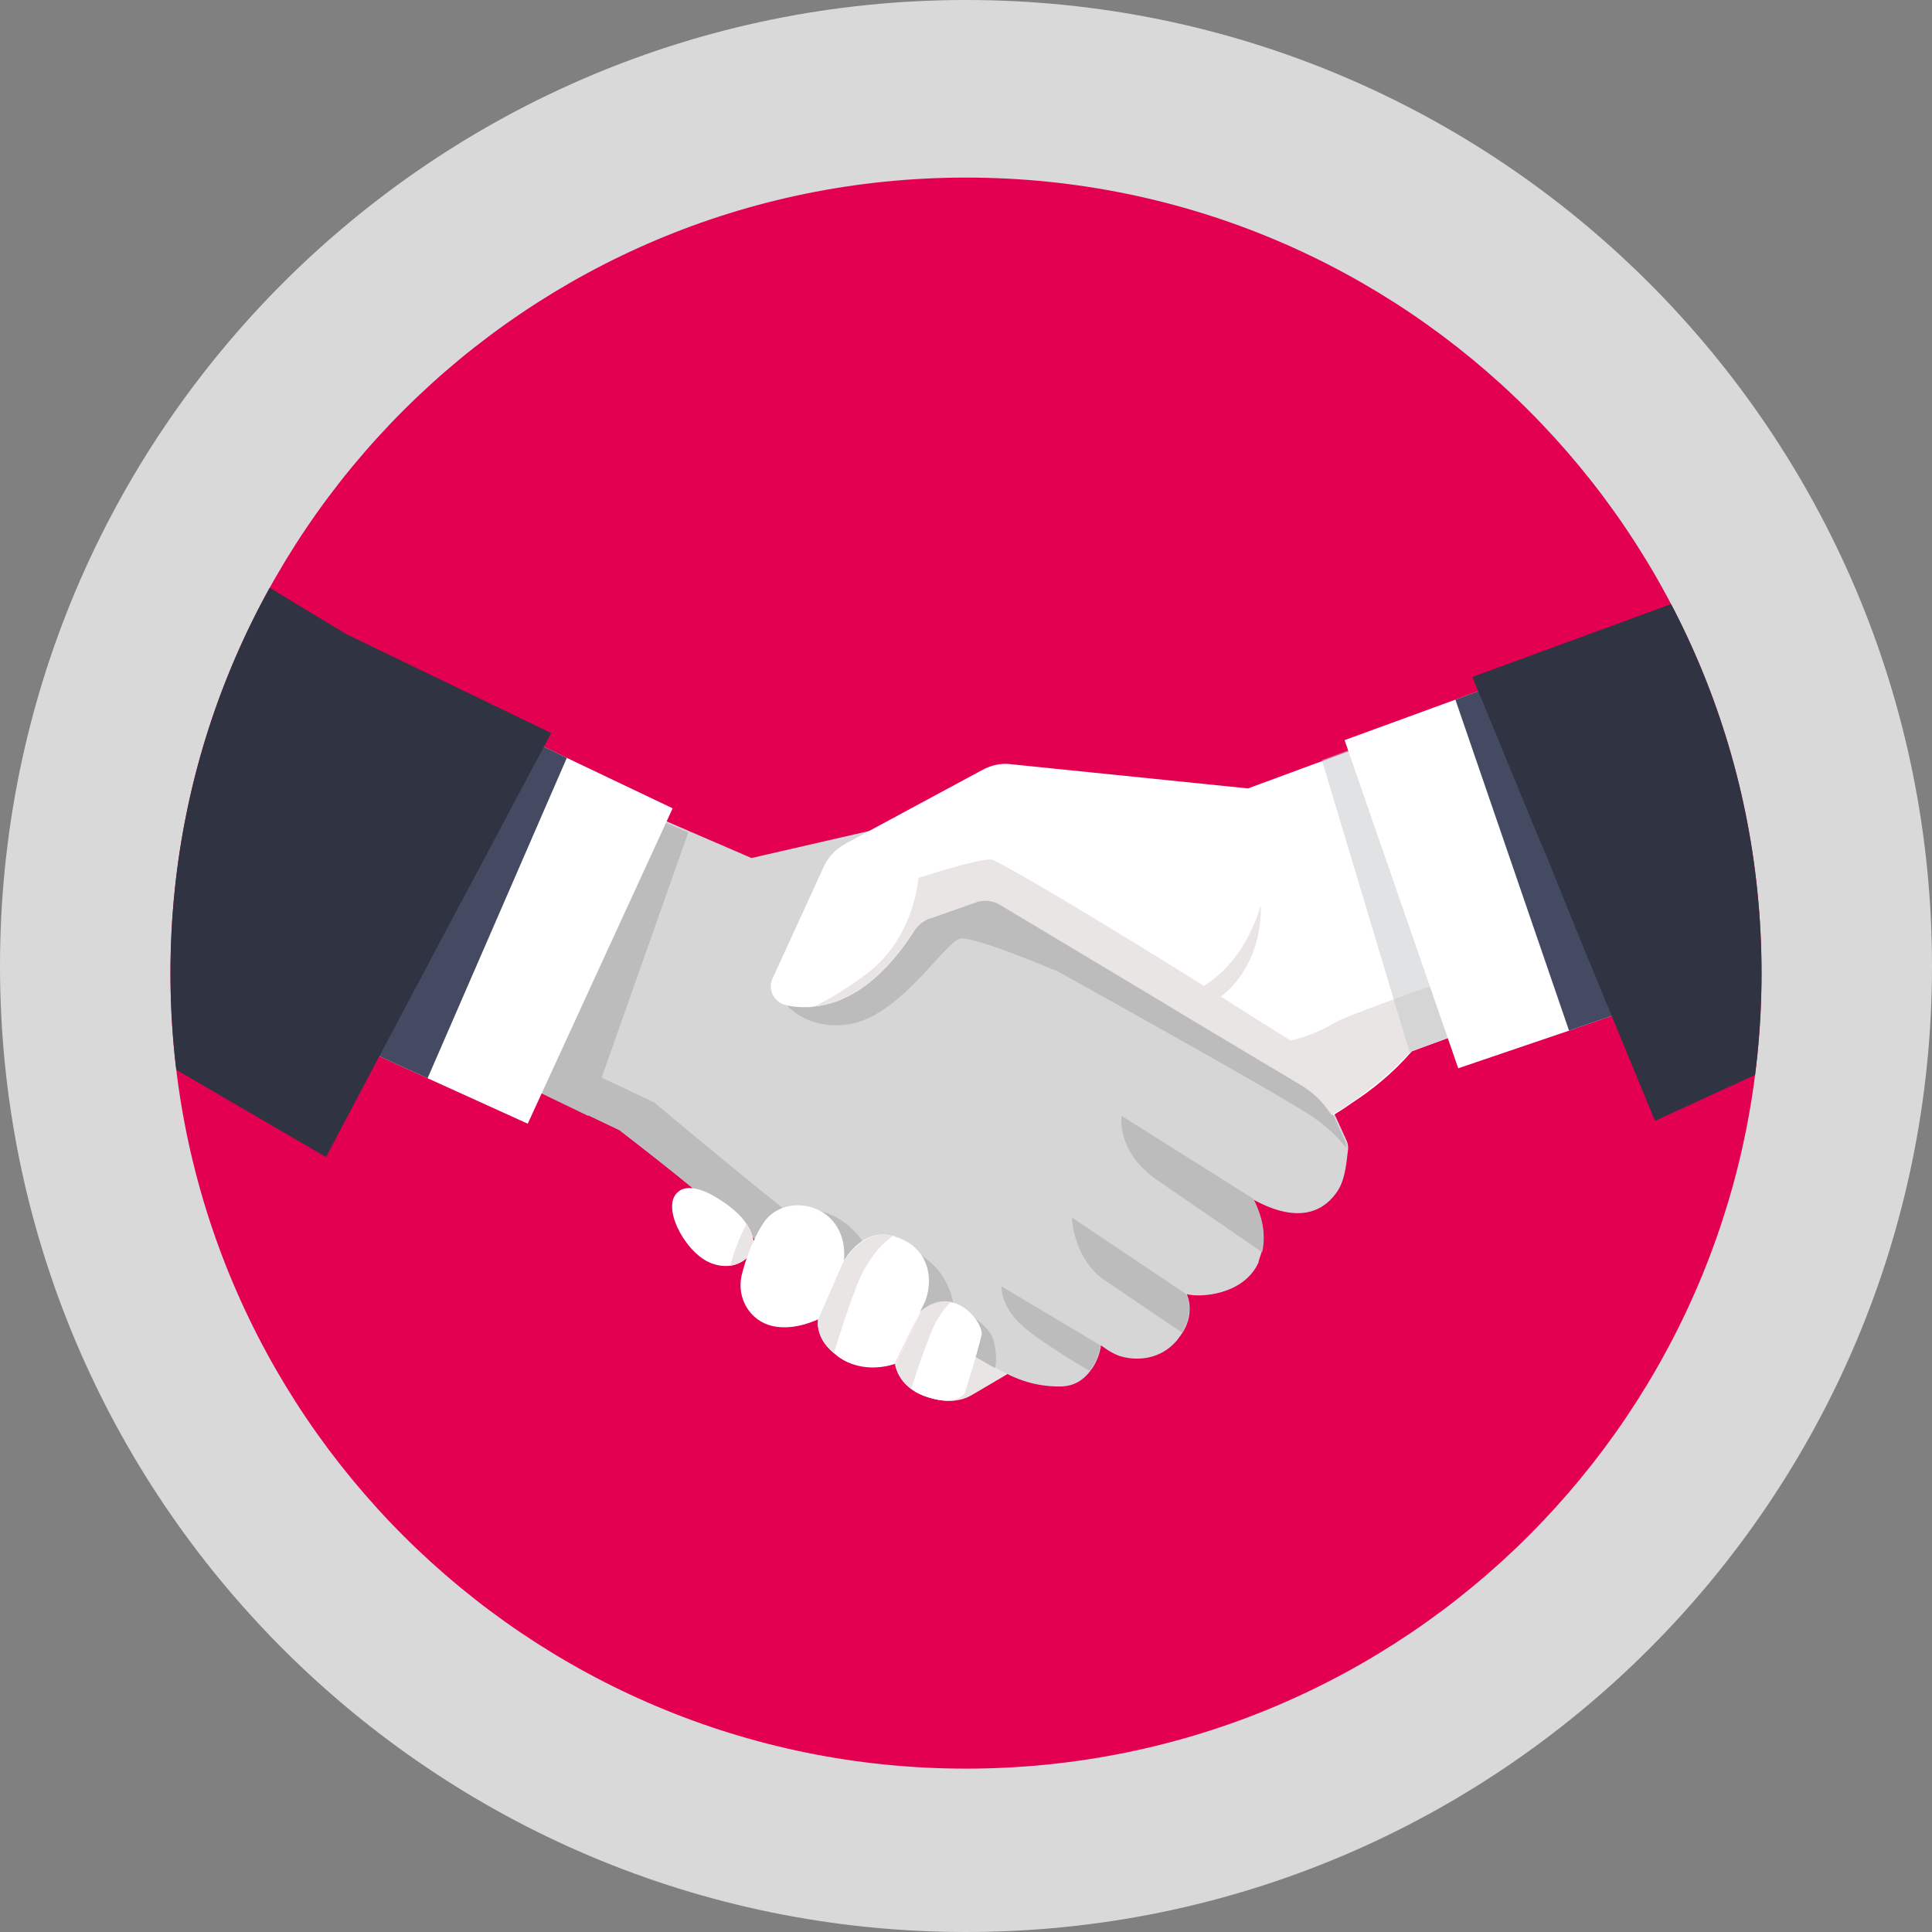
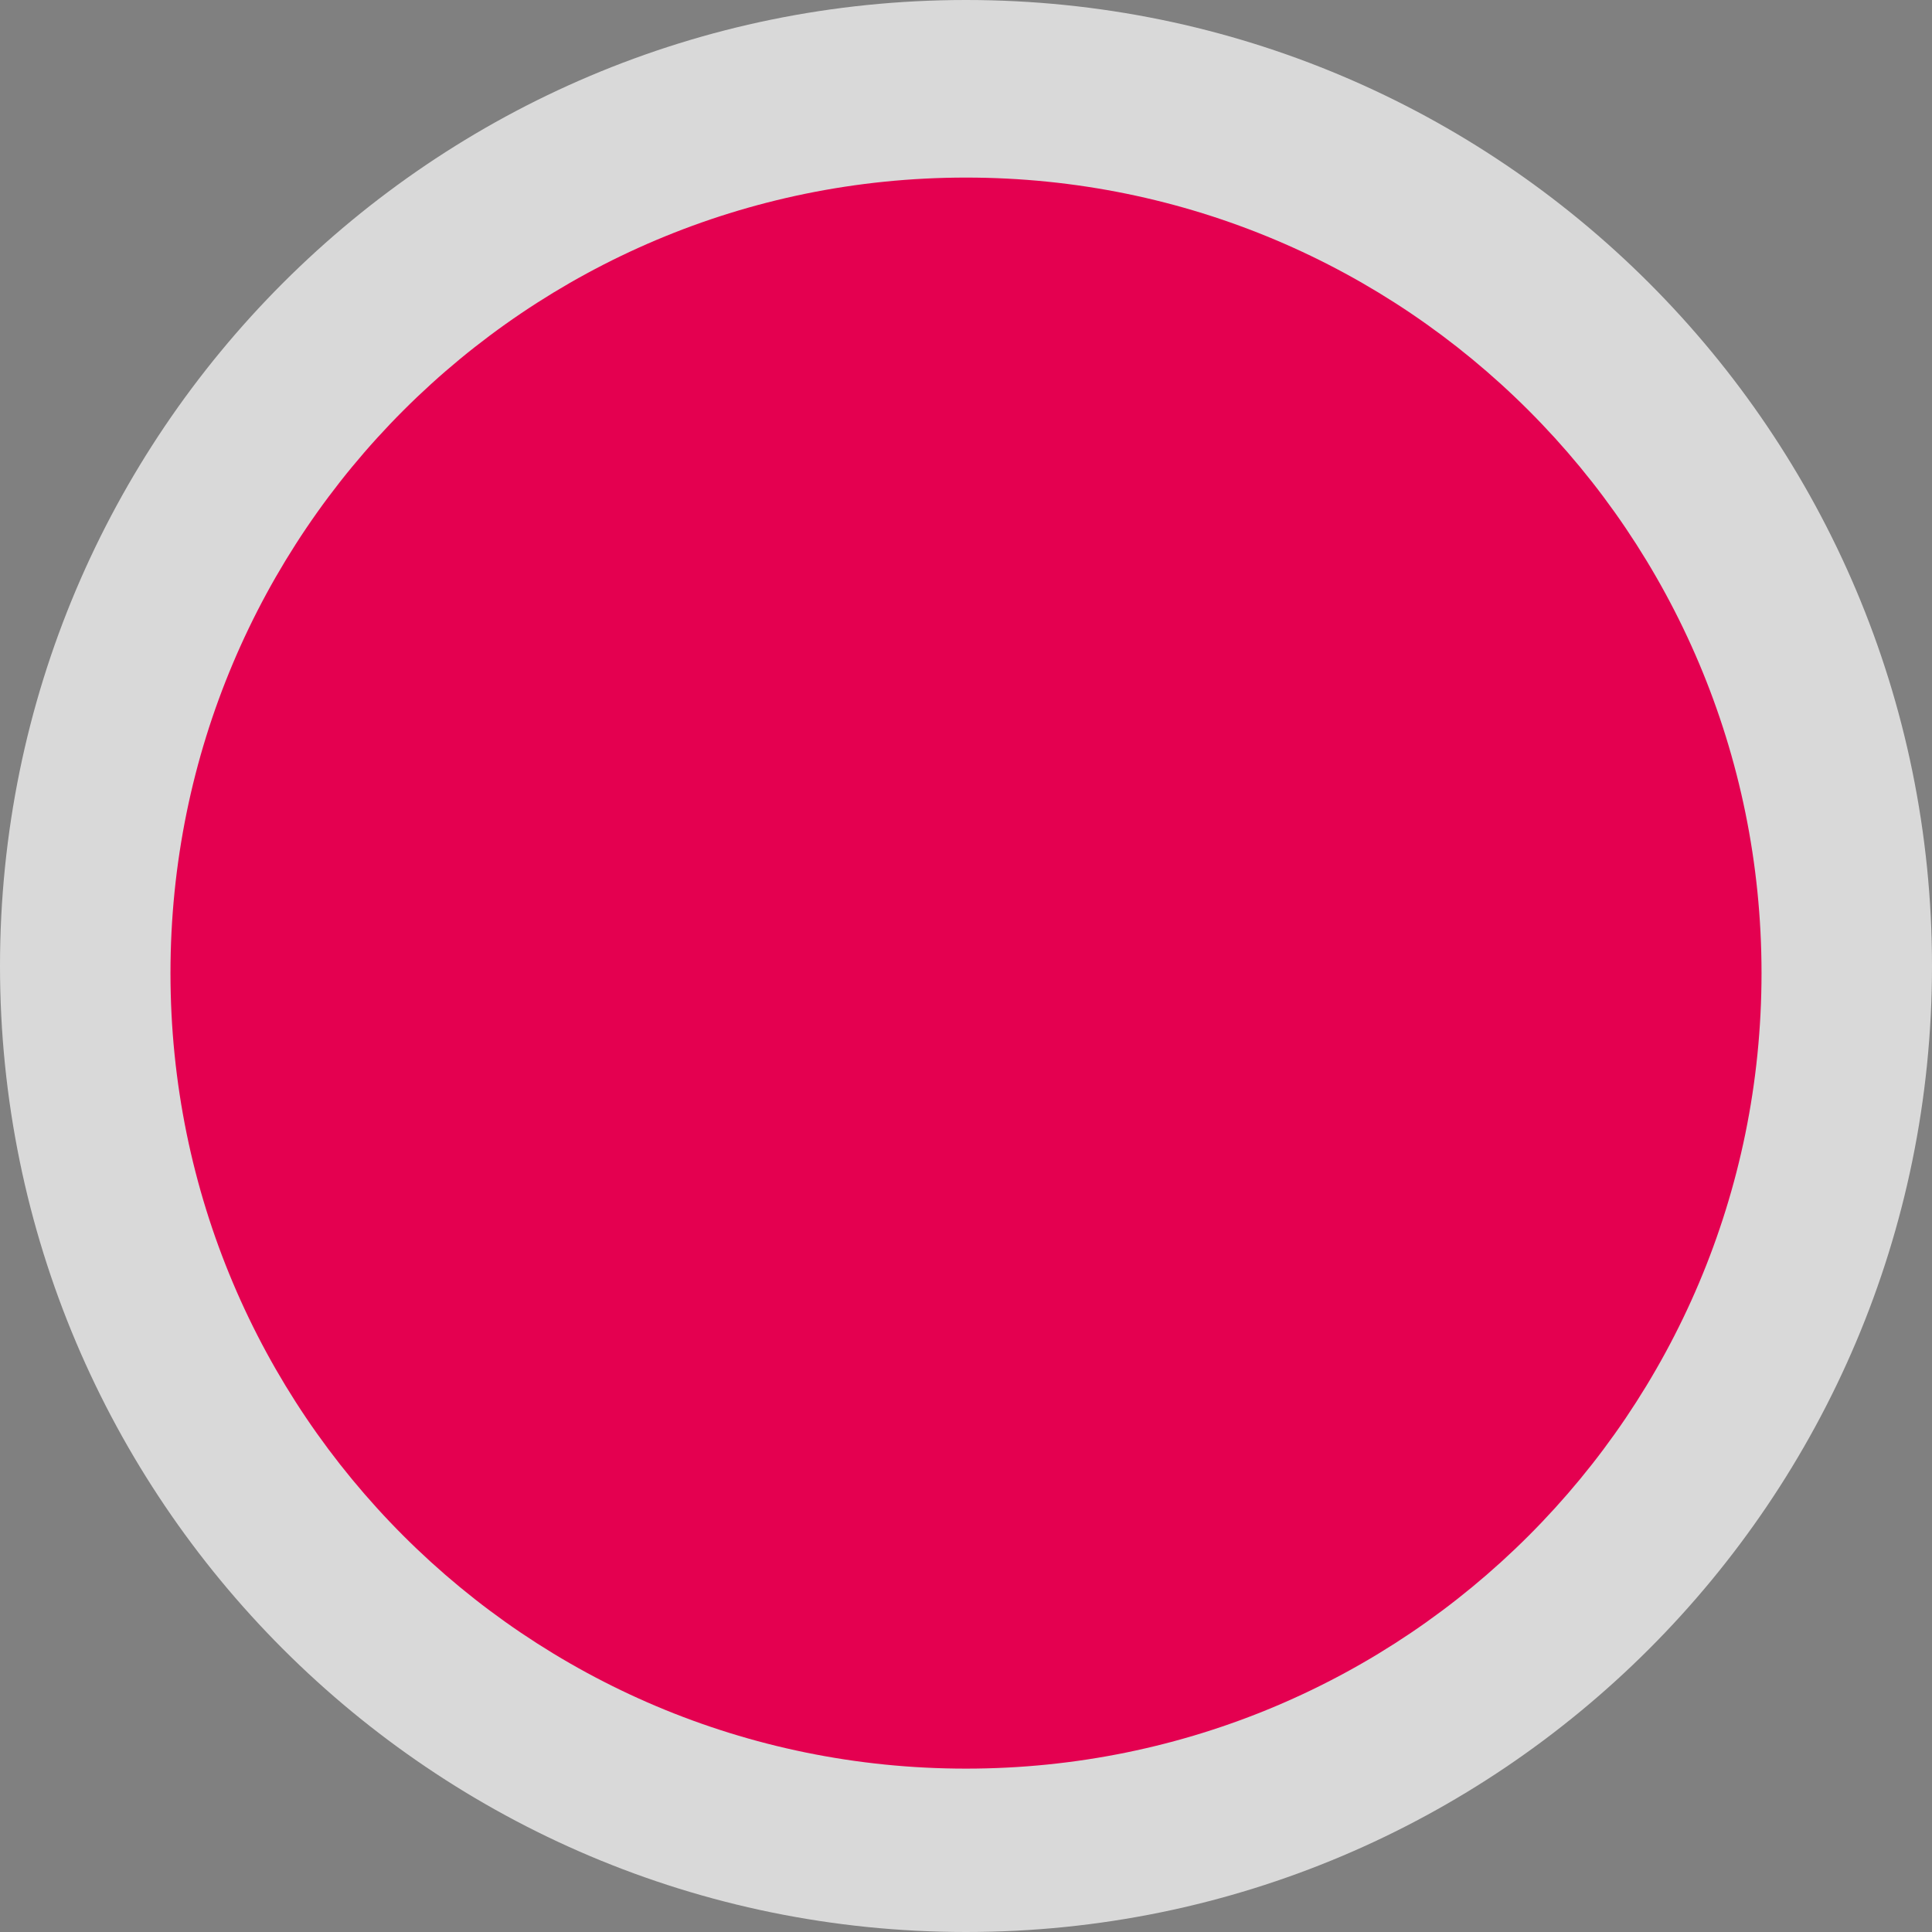
<svg xmlns="http://www.w3.org/2000/svg" xmlns:xlink="http://www.w3.org/1999/xlink" version="1.1" id="Layer_1" x="0px" y="0px" viewBox="0 0 272 272" style="enable-background:new 0 0 272 272;" xml:space="preserve">
  <rect x="0" y="0" width="272" height="272" fill="#808080" stroke="none" />
  <style type="text/css"> .st0{fill:#D9D9D9;} .st1{fill:#E40050;} .st2{clip-path:url(#SVGID_00000045581629010519311150000000996902580269911176_);} .st3{fill:#FAB29A;} .st4{fill:#E9E5E4;} .st5{fill:#D6D6D6;} .st6{fill:#BCBCBC;} .st7{fill:#FFFFFF;} .st8{opacity:0.5;fill:#C4C6C9;} .st9{fill:#444A61;} .st10{fill:#2F3342;} </style>
  <path class="st0" d="M272,136c0,75.1-60.9,136-136,136C60.9,272,0,211.1,0,136C0,60.9,60.9,0,136,0C211.1,0,272,60.9,272,136z" />
  <path class="st1" d="M248,137c0,61.9-50.1,112-112,112c-61.9,0-112-50.1-112-112C24,75.1,74.1,25,136,25C197.9,25,248,75.1,248,137z " />
  <g>
    <defs>
-       <path id="SVGID_1_" d="M248,137c0,61.9-50.1,112-112,112c-61.9,0-112-50.1-112-112C24,75.1,74.1,25,136,25 C197.9,25,248,75.1,248,137z" />
-     </defs>
+       </defs>
    <clipPath id="SVGID_00000073702408976630528240000012181475498544773553_">
      <use xlink:href="#SVGID_1_" style="overflow:visible;" />
    </clipPath>
    <g style="clip-path:url(#SVGID_00000073702408976630528240000012181475498544773553_);">
      <path class="st3" d="M128.8,195.9c0,0,4.4,2.6,8,0.5c3.6-2.1,6.1-3.6,6.1-3.6l-7.8-4.6L128.8,195.9z" />
      <path class="st4" d="M128.8,195.9c0,0,4.4,2.6,8,0.5c3.6-2.1,6.1-3.6,6.1-3.6l-7.8-4.6L128.8,195.9z" />
      <path class="st5" d="M188.3,167.7c-1.6,2.4-5,5-12,1.1c0,0,0,0,0,0c0.2,0.3,2.3,3.6,1.3,7.5c-0.1,0.4-0.3,0.9-0.4,1.3 c0,0,0,0.1,0,0.1c-2.1,4.7-8.4,5-10.1,4.5v0c0,0.1,1.2,2.5-0.6,5.4c-0.2,0.3-0.5,0.7-0.8,1.1c-2.9,3.4-6.9,2.6-8.1,2.2 c-1.2-0.4-2.6-1.5-2.6-1.5s-0.2,2-1.5,3.6c-0.9,1.2-2.2,2.2-4.3,2.2c-3.4,0-6-0.9-9-2.6c-0.7-0.4-1.4-0.8-2.1-1.2 c-1-0.6-2-1.2-3.1-1.9c-5.7-3.5-27.9-14.4-27.9-14.4s-4.1-3.4-8.8-7.2c-4-3.3-8.5-6.8-11.1-8.8l-4.4-2.1l-12.9-6.2l-6-2.9 l-17.4-8.3l23.9-34.1l11.8,5.1l14.8,6.4l8.8,3.8l20-4.6l4.8-1.1l16,10.2l39.7,25.2l1.6,6.4l1.6,3.5c0,0,0,0,0,0 c0.2,0.4,0.3,0.8,0.3,1.2c0,0,0,0.1,0,0.1C189.6,163.1,189.5,165.9,188.3,167.7z" />
      <path class="st6" d="M138,191.4c-1-0.6-2-1.2-3.1-1.9c-5.7-3.5-27.8-14.4-27.8-14.4s-4.1-3.4-8.8-7.2c-4-3.3-8.5-6.8-11.1-8.8 l-4.4-2.1l-12.9-6.2l2.7-4.8l19.5,9.2c0,0,24.2,20.4,31.2,24.8c7,4.4,14.5,10.1,14.5,10.1L138,191.4z" />
      <polygon class="st6" points="96.9,117.2 82.8,157.1 63.9,148 82.1,110.8 " />
      <path class="st6" d="M189.3,160.5C189.3,160.5,189.3,160.5,189.3,160.5l-1.6-3.5l-1.6-6.4l-39.7-25.2l0,0l-16-10.2l-4.8,1.1 l-3,4.3l-13.5,18.5c0,0,2.3,5.8,9.7,5.2c7.4-0.6,13.6-10.9,16.2-12.1c1-0.5,6.8,1.6,14,4.6c10.6,5.9,31.2,17.4,35.6,20.3 c2.4,1.6,3.9,3.2,4.9,4.5C189.6,161.3,189.5,160.8,189.3,160.5z" />
-       <path class="st6" d="M177.7,176.3c-4.2-2.9-11.2-7.7-14.7-10.1c-5.9-4-5.1-9.1-5.1-9.1l18.6,11.7c0,0,0,0,0,0 C176.5,169,178.6,172.4,177.7,176.3z" />
+       <path class="st6" d="M177.7,176.3c-4.2-2.9-11.2-7.7-14.7-10.1l18.6,11.7c0,0,0,0,0,0 C176.5,169,178.6,172.4,177.7,176.3z" />
      <path class="st6" d="M166.4,187.6c-3-2-7.8-5.3-10.8-7.3c-4.5-3-4.7-8.9-4.7-8.9l16.1,10.8l0,0 C167.1,182.3,168.2,184.7,166.4,187.6z" />
      <path class="st6" d="M154.9,189.4c0,0-0.2,2-1.5,3.6c-2.6-1.5-6.3-3.8-8.7-5.7c-3.9-3-3.7-6.2-3.7-6.2L154.9,189.4z" />
      <path class="st7" d="M245.8,130.8L212.4,143l-13.6,5c-0.1,0.1-0.2,0.2-0.3,0.3c-2.5,2.9-5.6,5.3-7.9,6.8c-1.7,1.2-2.9,1.9-2.9,1.9 l-0.9-1.2c-0.9-1.2-2.1-2.2-3.4-3l-5.7-3.4l-10.7-6.4l-2-1.2l-1.3-0.8L141,127.3c-0.8-0.5-1.8-0.7-2.8-0.5c-0.2,0-0.3,0.1-0.5,0.1 l-6.5,2.3l-0.4,0.1c-0.1,0-0.3,0.1-0.4,0.2c-0.4,0.2-0.8,0.5-1.1,0.8c-0.2,0.2-0.4,0.4-0.5,0.6c-5,7.9-10.2,10.4-14.1,10.8 c-0.5,0.1-1,0.1-1.4,0.1c-1,0-1.9-0.1-2.7-0.3c-1.6-0.4-2.5-2.1-1.9-3.6l7.1-15.5c0.6-1.6,1.8-2.8,3.2-3.6l19.3-10.4 c1.3-0.7,2.7-1,4.1-0.8l33.3,3.4l10.3-3.8l13.5-5l31.1-11.5l12.7,33.8L245.8,130.8z" />
      <polygon class="st7" points="94.7,113.8 74.3,158.2 60.2,151.8 45.9,145.3 69.9,101.9 79.8,106.7 " />
      <path class="st6" d="M140.1,192.6c-1.6-0.8-3.2-1.9-5.2-3.1c-5.7-3.5-27.8-14.4-27.8-14.4s-4.1-3.4-8.8-7.2 c2.1,0.1,6.3,0.8,10.7,5.2l5.8-2.7c0,0,6.3,0.5,8.7,8.8l5.9-2.6c0,0,4.2,2,4.9,7.5c0,0,4.8,1.7,5.6,4.7 C140.3,190.4,140.3,191.7,140.1,192.6z" />
      <path class="st7" d="M102.8,178.2c-0.9,0.1-1.9,0-3-0.5c-3.5-1.6-6.9-8.1-4.2-10c0,0,1.4-1.4,5.1,0.8c2.2,1.3,3.6,2.6,4.4,3.8 c0.6,0.9,0.9,1.7,1,2.6C106.2,176.4,104.8,177.9,102.8,178.2z" />
      <path class="st4" d="M102.8,178.2c0.6-2.3,1.6-4.6,2.3-5.9c0.6,0.9,0.9,1.7,1,2.6C106.2,176.4,104.8,177.9,102.8,178.2z" />
      <path class="st7" d="M108.8,186.7c-3.2-0.7-5.1-3.9-4.4-7.1c0.5-2,1.4-4.8,3-7.3c3.1-4.9,12.3-2.8,11.4,5.4l-3.5,8 C115.2,185.7,112,187.4,108.8,186.7z" />
      <path class="st7" d="M130.3,183.1l-4.3,8.9c-0.2,0.1-4.4,1.6-8-1c-0.2-0.2-0.4-0.3-0.6-0.5c-2.8-2.3-2.2-4.8-2.2-4.8l3.5-8 c0,0,2.5-4.9,7-3.7c0.1,0,0.2,0,0.3,0.1C130.6,175.5,131.5,179.7,130.3,183.1z" />
      <path class="st7" d="M138.2,187.9c-0.5,2.3-2.4,8.3-2.4,8.3c-0.8,0.8-2.1,1.6-5.8,0.3c-0.7-0.3-1.3-0.6-1.8-1 c-2-1.5-2.2-3.5-2.2-3.5l3.5-7.3c1.6-1.3,3-1.6,4.3-1.4C136.6,183.8,138.4,186.9,138.2,187.9z" />
      <path class="st4" d="M125.7,174c-1.3,0.9-3.6,3.1-5.2,7.3c-1.2,3.2-2.3,6.6-3.1,9.2c-2.8-2.3-2.2-4.8-2.2-4.8l3.5-8 C118.8,177.7,121.3,172.9,125.7,174z" />
      <path class="st4" d="M133.9,183.3c-0.8,0.7-2.1,2.2-3.2,5.3c-1,2.6-1.8,5-2.4,6.9c-2-1.5-2.2-3.5-2.2-3.5l3.5-7.3 C131.1,183.3,132.6,183,133.9,183.3z" />
-       <path class="st4" d="M243.4,124.4c-24.5,8.3-52.9,18-55.5,19.6c-2.2,1.3-4.4,2.1-6.2,2.5c-2.7-1.7-6.1-3.8-9.8-6.2 c6.2-4.9,5.6-12.8,5.6-12.8c-1.9,6.1-5,9.4-8,11.3c-13.1-8.2-28.9-17.7-30-17.8c-1.9-0.1-10.2,2.6-10.2,2.6s-0.5,8.4-7.3,13.5 c-2.9,2.2-5.4,3.6-7.3,4.6c3.9-0.5,9.1-2.9,14.1-10.8c0.1-0.2,0.3-0.4,0.5-0.6c0.1-0.1,0.1-0.1,0.2-0.2c0,0,0,0,0,0 c0.1-0.1,0.2-0.1,0.2-0.2c0,0,0,0,0,0c0.1-0.1,0.2-0.1,0.2-0.2c0,0,0,0,0,0c0.1-0.1,0.2-0.1,0.3-0.1c0.1,0,0.1-0.1,0.2-0.1 c0.1,0,0.1-0.1,0.2-0.1l0.4-0.1l6.5-2.3c0.1,0,0.1,0,0.2-0.1c0,0,0,0,0.1,0c0.1,0,0.1,0,0.2,0c1-0.2,2,0,2.8,0.5l22.7,13.6l3.3,2 l10.7,6.4l0,0l5.7,3.4c1.3,0.8,2.5,1.8,3.4,3l0.9,1.2c0,0,1.2-0.7,2.9-1.9c2.3-1.6,5.6-4.1,8.2-7.1l46.9-17.2L243.4,124.4z" />
      <path class="st8" d="M212.4,143l-13.6,5c-0.1,0.1-0.2,0.2-0.3,0.3L186.1,107l13.5-5L212.4,143z" />
      <polygon class="st7" points="234.8,140.3 220.9,145.1 205.3,150.4 189.3,104.2 204.9,98.5 215.2,94.7 " />
      <polygon class="st9" points="234.8,140.3 220.9,145.1 204.9,98.5 215.2,94.7 " />
-       <polygon class="st10" points="271.6,67.9 271.6,140.1 233,157.8 226.9,143 225,138.4 222.2,131.6 217.8,120.7 216.6,117.9 208.7,98.7 208.1,97.3 207.3,95.3 237.3,84.3 " />
      <polygon class="st9" points="79.8,106.7 60.2,151.8 45.9,145.3 69.9,101.9 " />
      <polygon class="st10" points="77.6,103.2 76.6,105.1 75.2,107.7 66.1,124.8 64.7,127.4 55.8,144.2 53.4,148.7 45.9,162.9 20.5,148.1 14.5,144.5 11.1,142.5 11.1,66.5 48.8,89.3 " />
    </g>
  </g>
</svg>